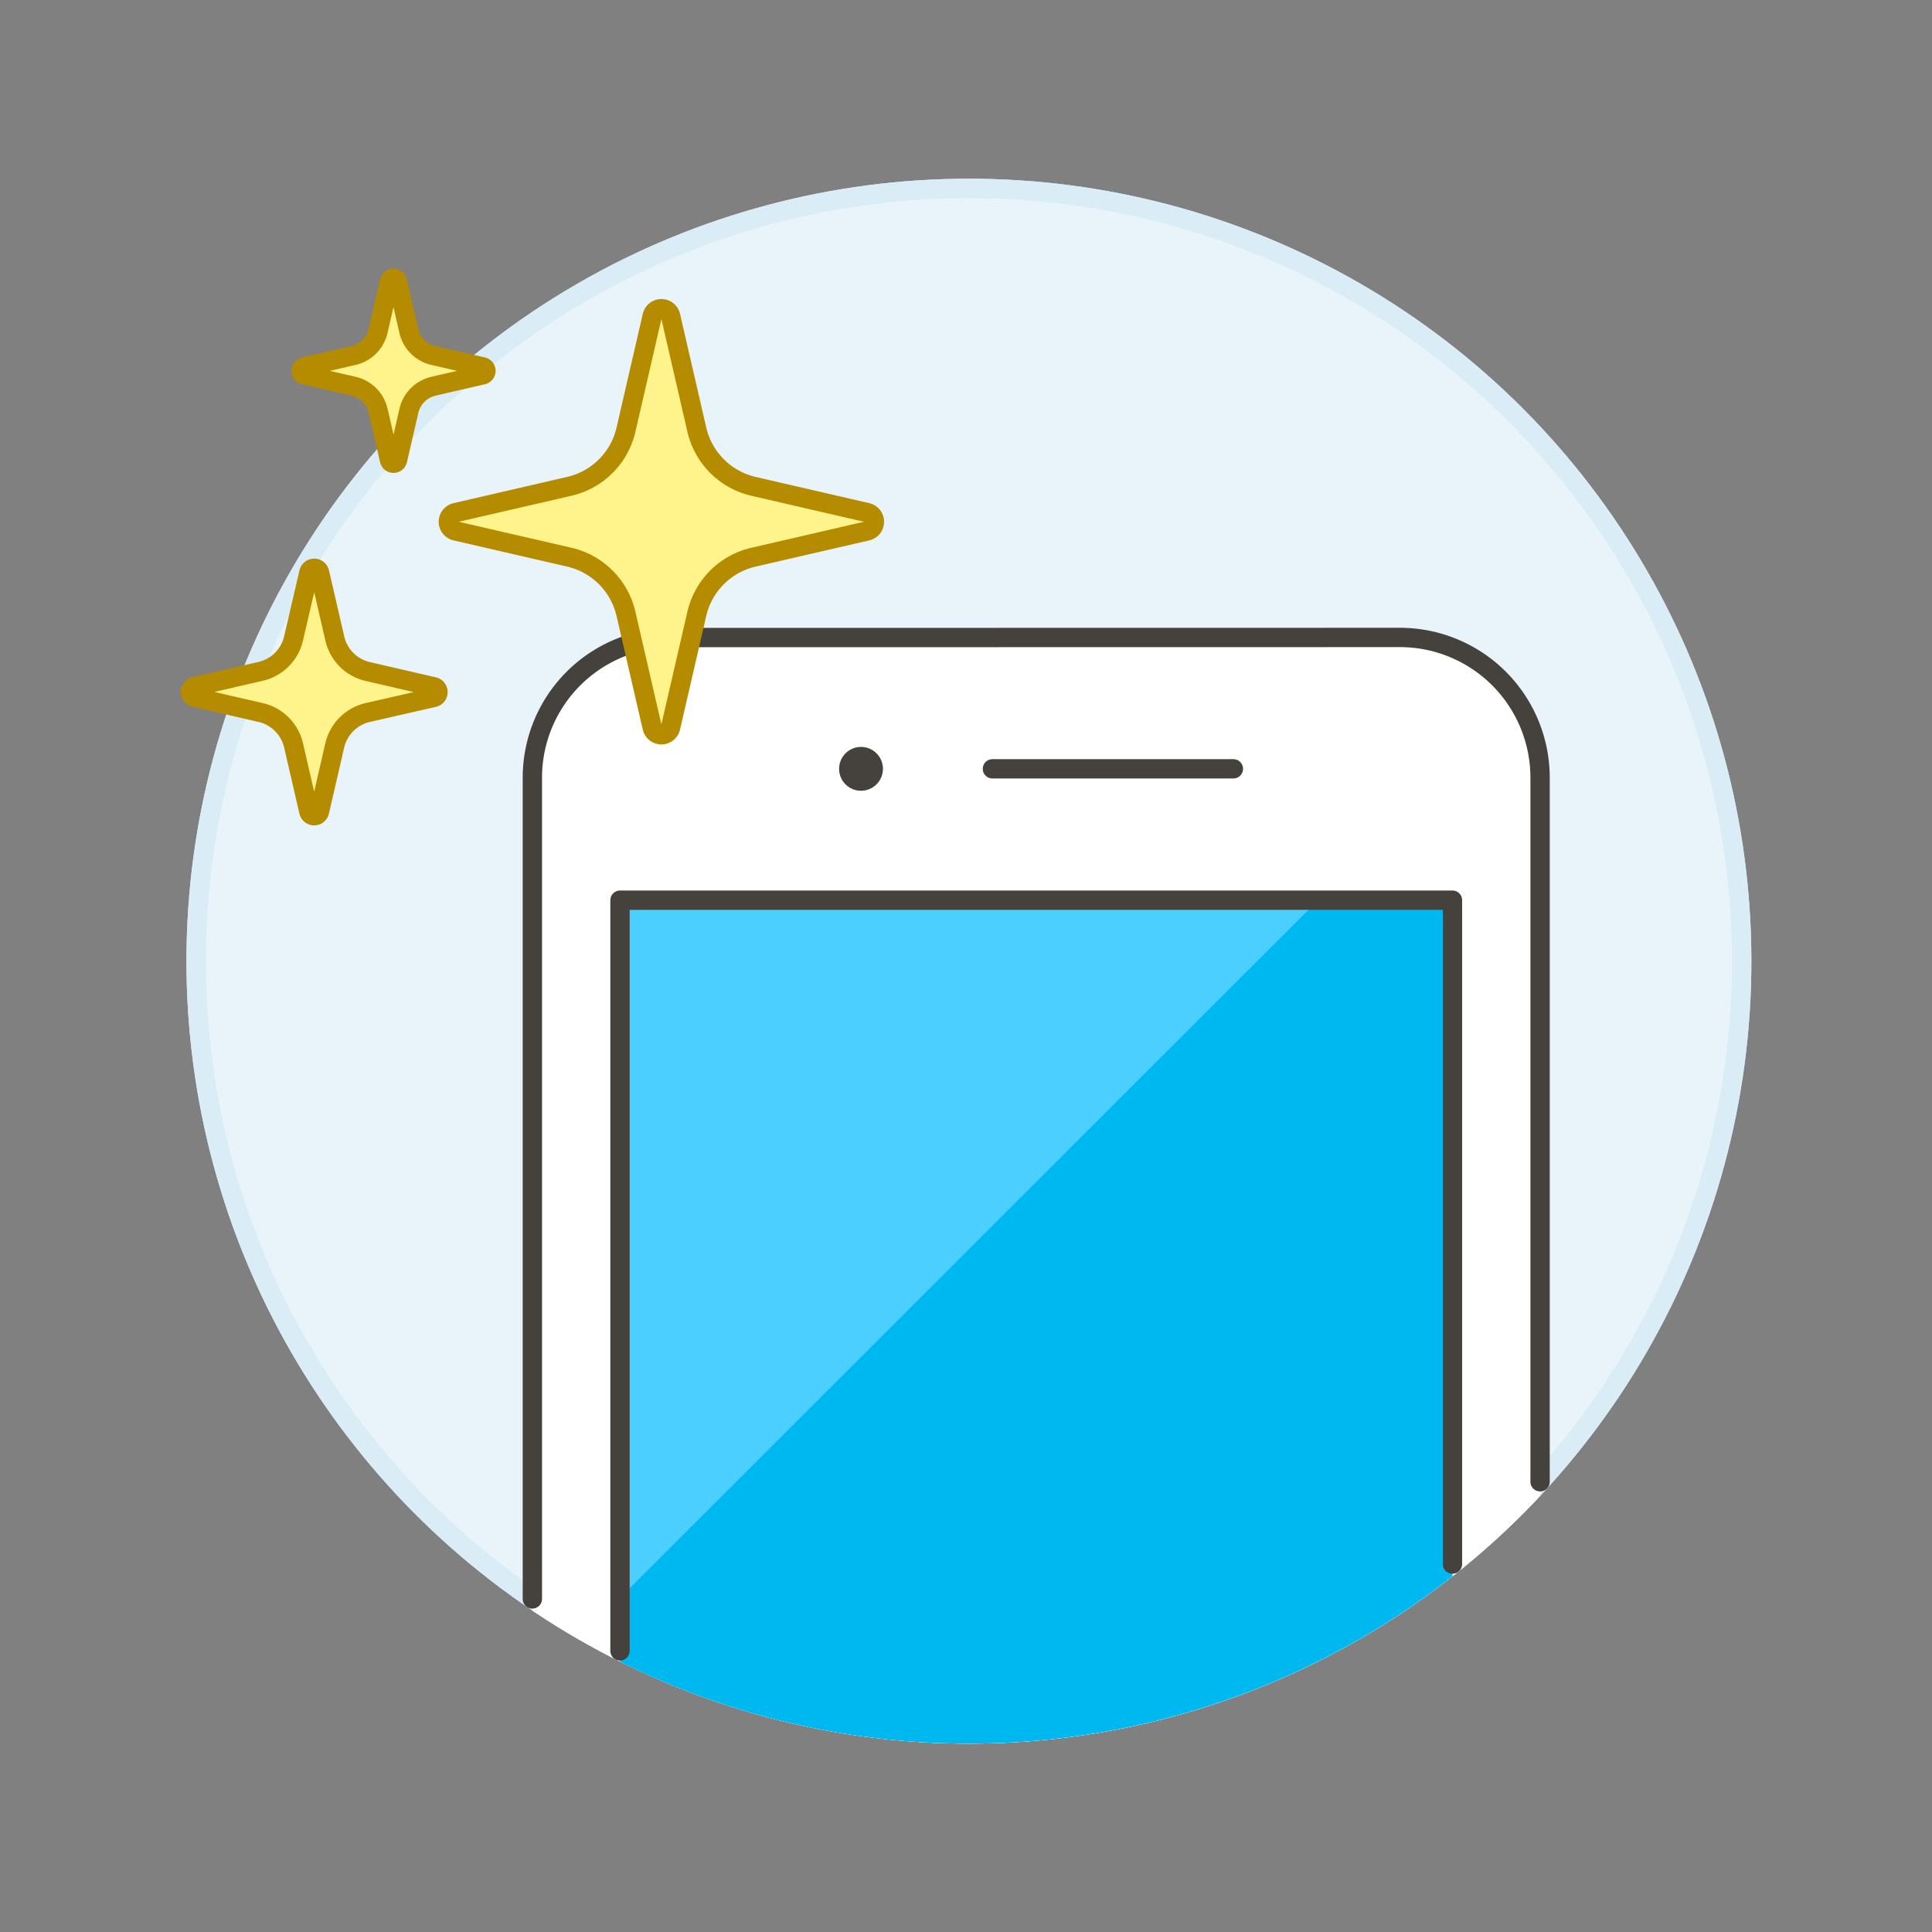
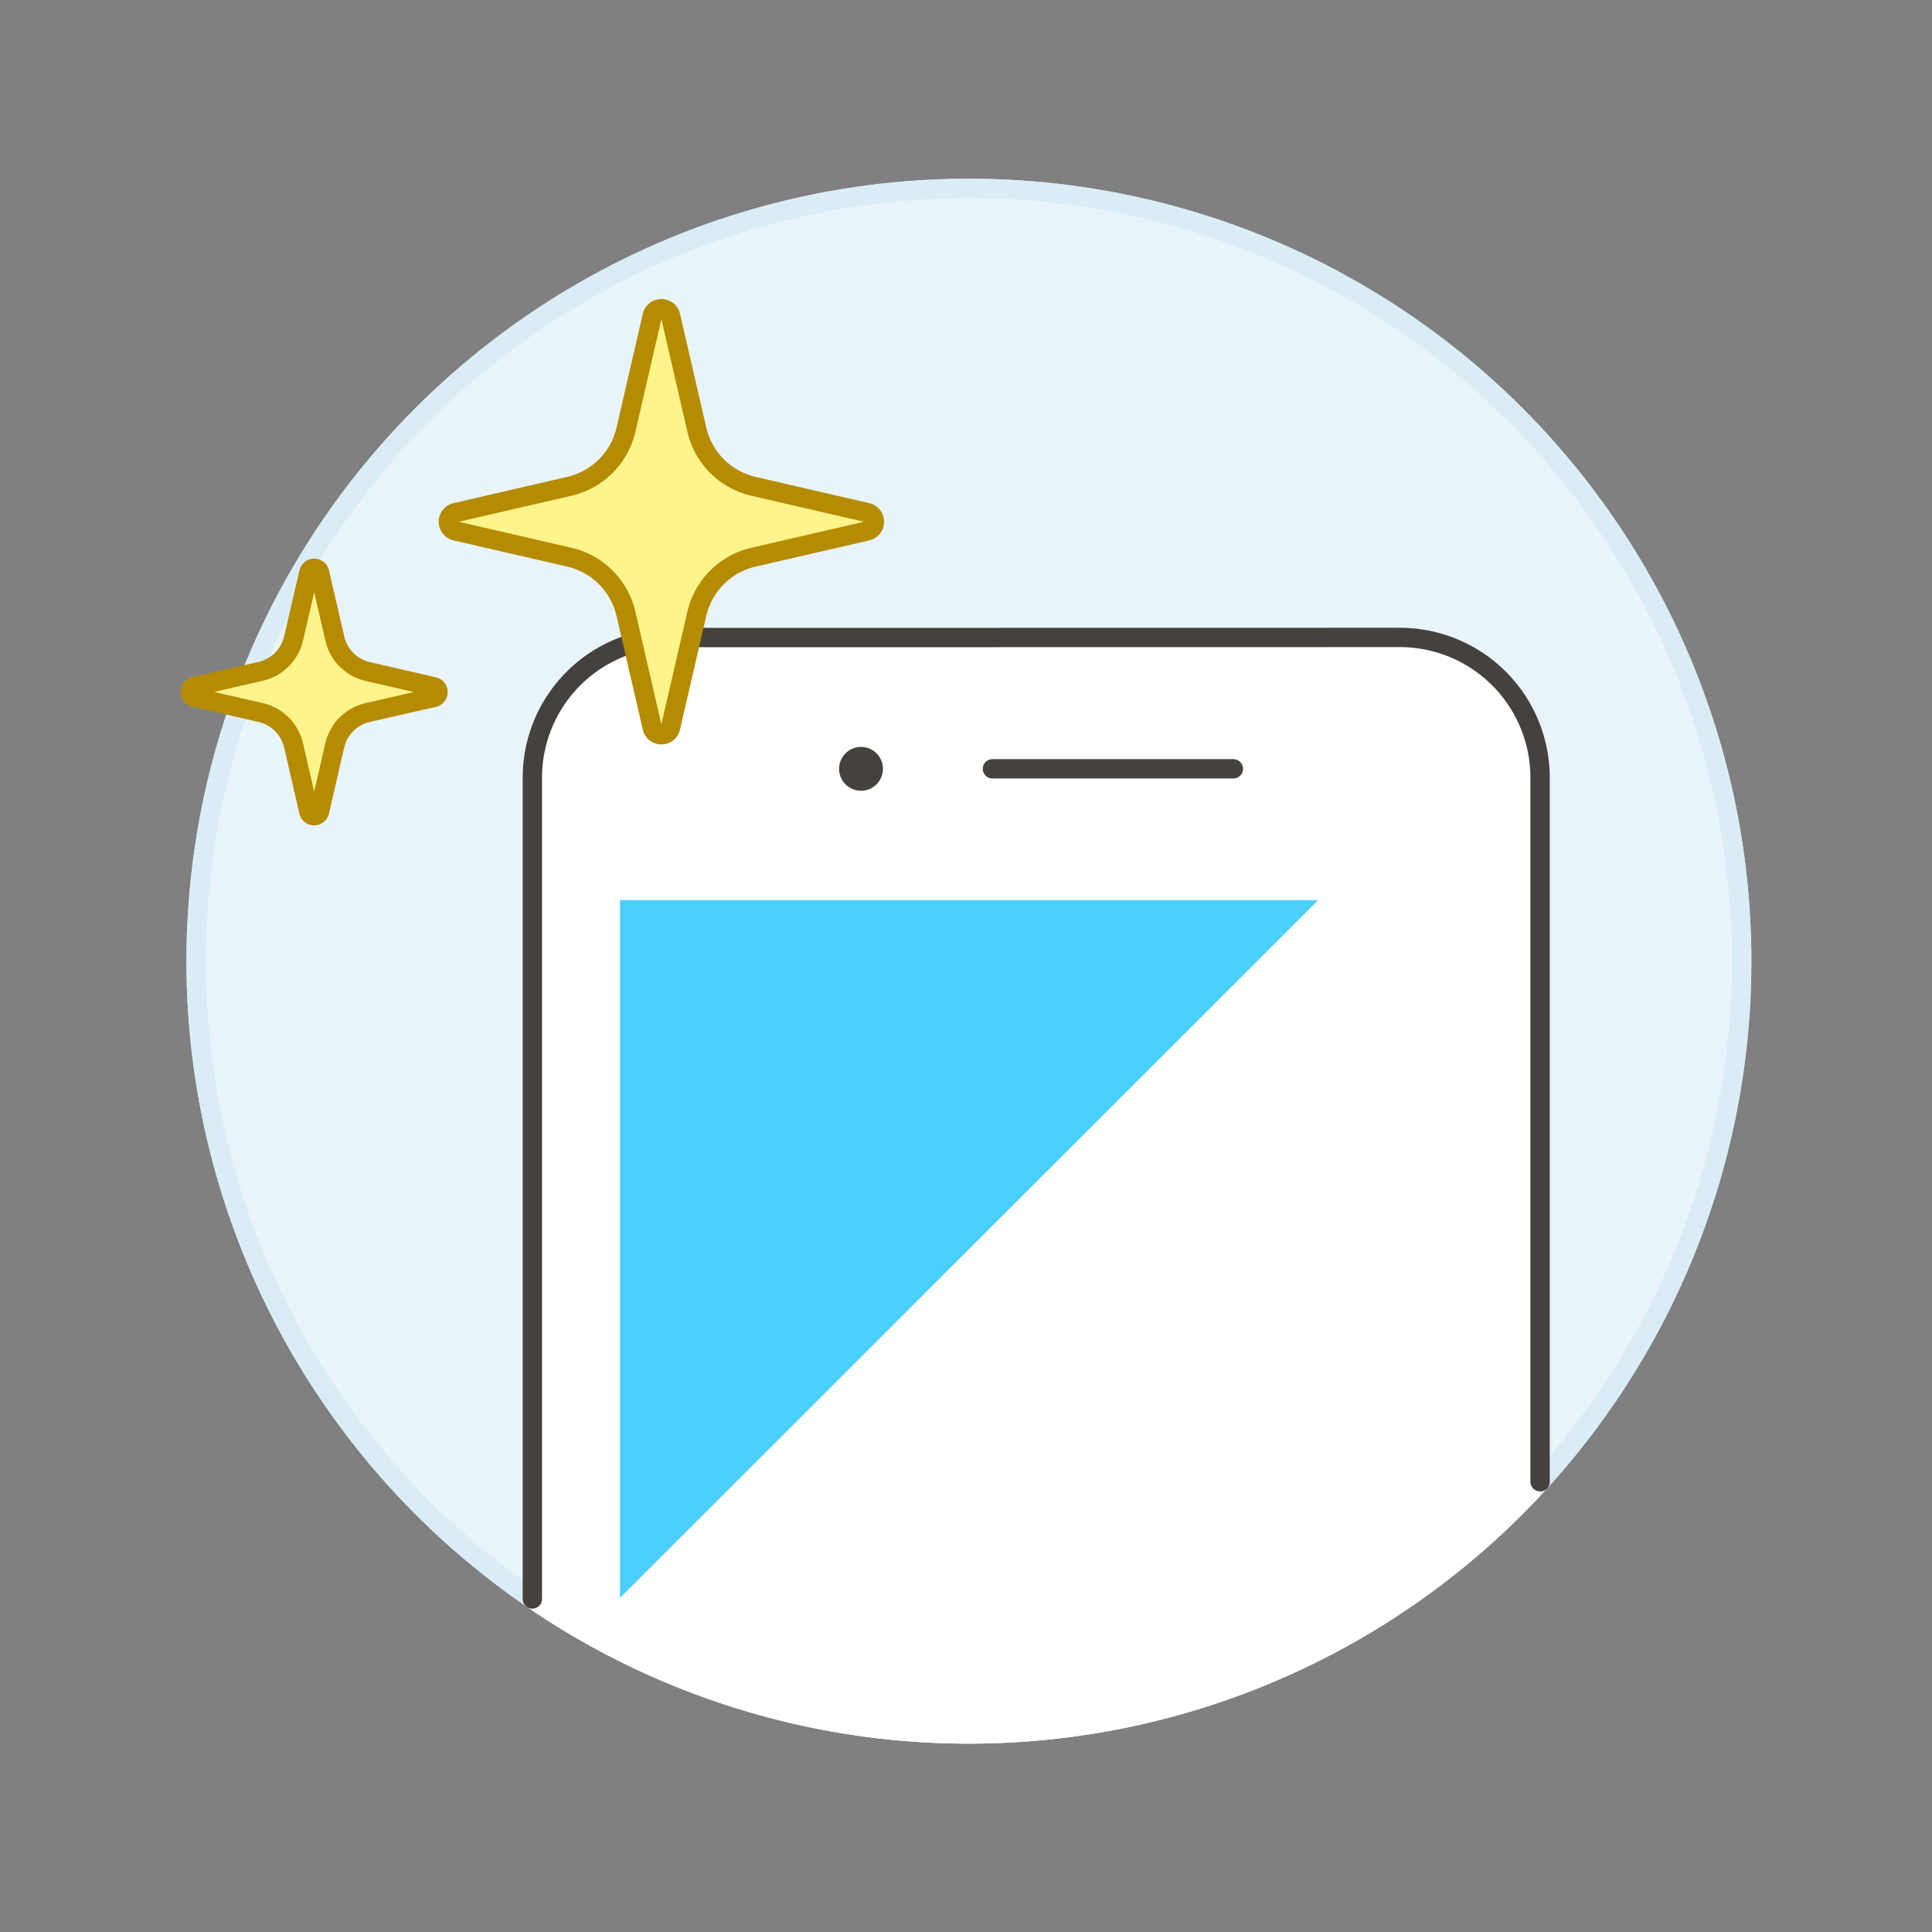
<svg xmlns="http://www.w3.org/2000/svg" viewBox="0 0 100 100">
  <rect x="0" y="0" width="100" height="100" fill="#808080" stroke="none" />
  <g class="nc-icon-wrapper">
    <defs />
    <circle class="a" cx="50.151" cy="49.75" r="40" fill="#e8f4fa" stroke-miterlimit="10" stroke="#daedf7" />
    <circle class="b" cx="50.151" cy="49.75" r="40" stroke="#daedf7" fill="none" stroke-linecap="round" stroke-linejoin="round" />
    <path class="c" d="M79.714 77.432V40.249a7.259 7.259 0 0 0-7.258-7.255L34.813 33a7.254 7.254 0 0 0-7.258 7.252v43.113a40.509 40.509 0 0 0 52.159-5.933z" style="" fill="#fff" />
    <path class="d" d="M79.714 76.695V40.249a7.259 7.259 0 0 0-7.258-7.255L34.813 33a7.254 7.254 0 0 0-7.258 7.252V82.76" fill="none" stroke-linecap="round" stroke-linejoin="round" stroke="#45413c" />
-     <path class="e" d="M32.091 86.01a40.538 40.538 0 0 0 43.088-4.417v-35H32.091z" style="" fill="#00b8f0" />
    <path class="f" d="M32.091 82.707l36.137-36.114H32.091v36.114z" style="" fill="#4acfff" />
-     <path class="d" d="M75.179 80.954V46.593H32.091V85.45" fill="none" stroke-linecap="round" stroke-linejoin="round" stroke="#45413c" />
    <path class="d" d="M51.367 39.794H63.84" fill="none" stroke-linecap="round" stroke-linejoin="round" stroke="#45413c" />
    <path class="g" d="M45.7 39.794a1.134 1.134 0 1 1-1.133-1.133 1.132 1.132 0 0 1 1.133 1.133z" style="" fill="#45413c" />
    <path class="h" d="M32.4 22.241a3.91 3.91 0 0 1-2.931 2.931l-5.882 1.358a.489.489 0 0 0 0 .953l5.884 1.357a3.915 3.915 0 0 1 2.929 2.932l1.357 5.88a.489.489 0 0 0 .953 0l1.357-5.88A3.911 3.911 0 0 1 39 28.84l5.88-1.357a.489.489 0 0 0 0-.953L39 25.173a3.915 3.915 0 0 1-2.932-2.932l-1.357-5.884a.489.489 0 0 0-.953 0z" stroke-linecap="round" stroke-linejoin="round" fill="#fff48c" stroke="#b58b00" />
    <path class="h" d="M15.194 33.048a2.275 2.275 0 0 1-1.7 1.7l-3.42.789a.284.284 0 0 0 0 .554l3.421.79a2.272 2.272 0 0 1 1.7 1.7L15.984 42a.284.284 0 0 0 .554 0l.789-3.419a2.276 2.276 0 0 1 1.7-1.7l3.423-.781a.284.284 0 0 0 0-.554l-3.419-.789a2.273 2.273 0 0 1-1.7-1.7l-.789-3.421a.284.284 0 0 0-.554 0z" stroke-linecap="round" stroke-linejoin="round" fill="#fff48c" stroke="#b58b00" />
-     <path class="h" d="M19.57 17.122A1.7 1.7 0 0 1 18.3 18.4l-2.554.589a.212.212 0 0 0 0 .413l2.554.589a1.7 1.7 0 0 1 1.272 1.273l.589 2.552a.213.213 0 0 0 .414 0l.589-2.552a1.7 1.7 0 0 1 1.272-1.273l2.552-.589a.212.212 0 0 0 0-.413l-2.554-.589a1.7 1.7 0 0 1-1.272-1.273l-.589-2.553a.212.212 0 0 0-.414 0z" stroke-linecap="round" stroke-linejoin="round" fill="#fff48c" stroke="#b58b00" />
  </g>
</svg>